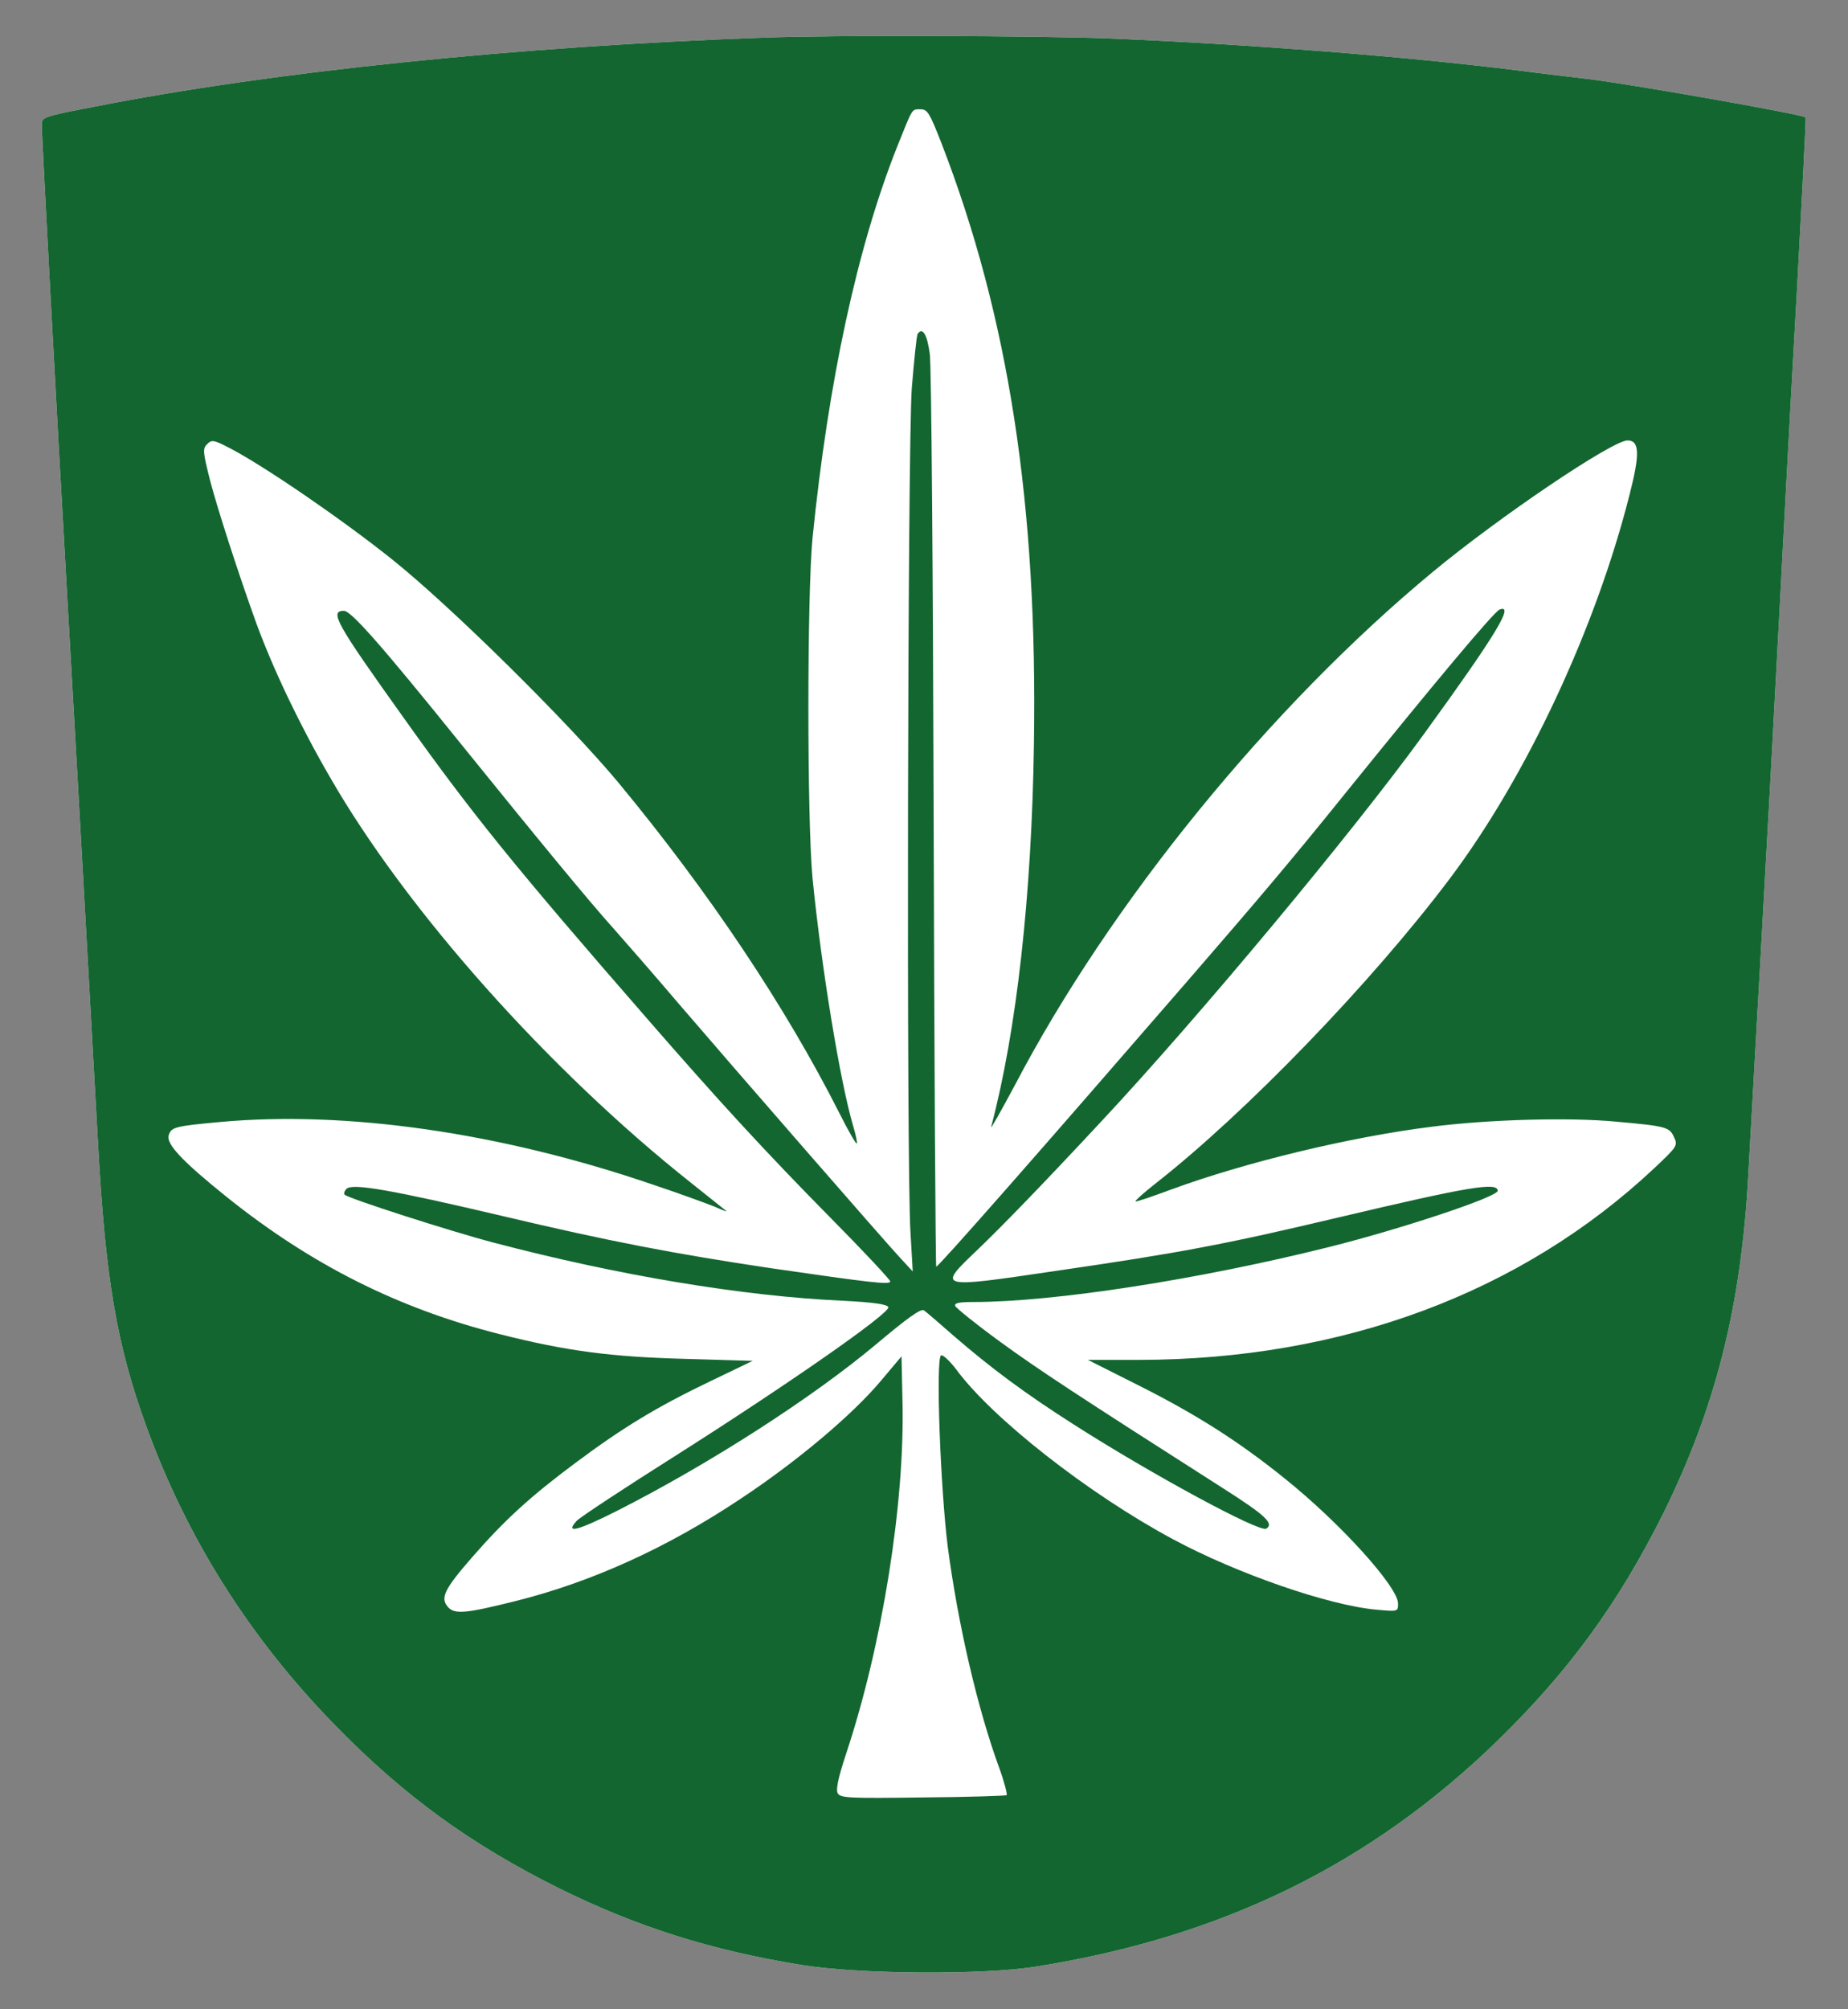
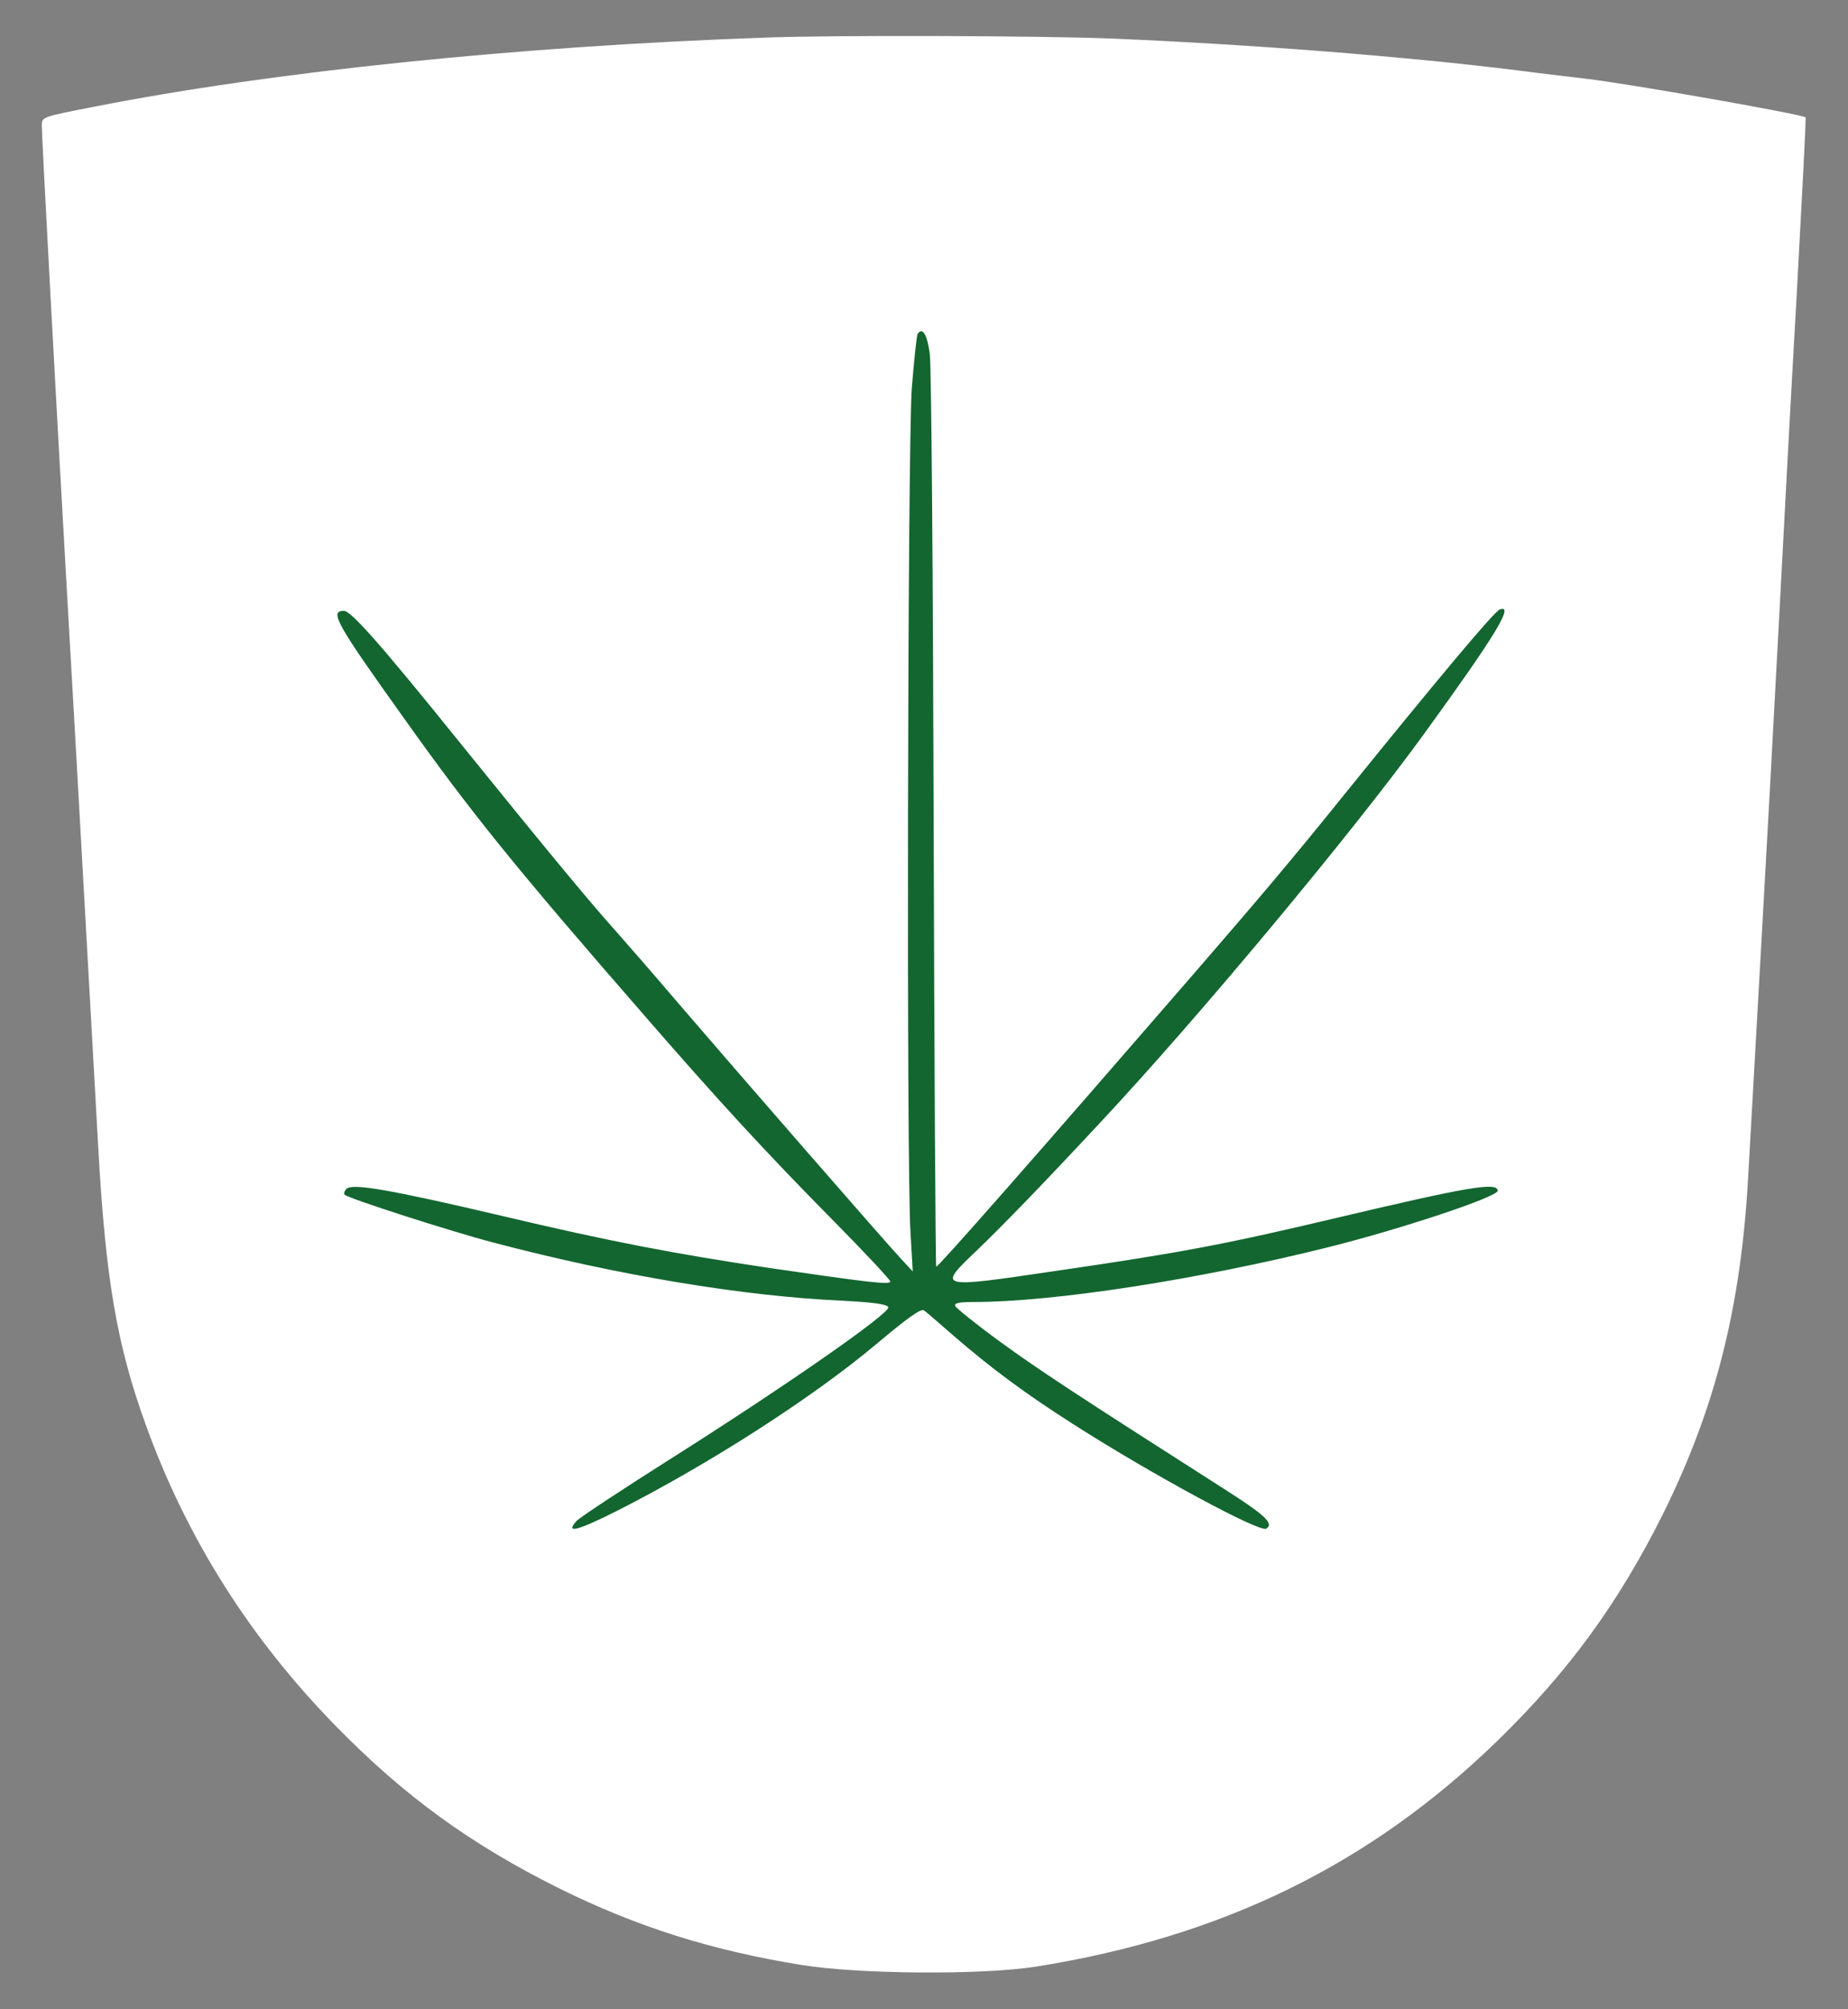
<svg xmlns="http://www.w3.org/2000/svg" version="1.0" width="575pt" height="625pt" viewBox="0 0 575 625" preserveAspectRatio="xMidYMid meet">
  <rect x="0" y="0" width="575" height="625" fill="#808080" stroke="none" />
  <path d="M2380 6133 c-770 -27 -1534 -106 -2087 -215 -160 -31 -163 -32 -163 -57 0 -34 42 -821 80 -1481 34 -589 72 -1279 95 -1687 23 -420 58 -626 150 -879 127 -350 323 -660 589 -932 215 -220 421 -369 696 -506 241 -119 470 -192 753 -238 178 -29 564 -32 732 -5 578 92 1039 318 1434 702 221 215 376 427 515 705 164 331 244 646 266 1060 6 107 24 427 40 710 16 283 41 736 55 1005 14 270 39 732 56 1029 16 296 29 539 27 541 -14 10 -552 105 -683 120 -33 4 -129 15 -213 26 -344 43 -830 81 -1262 99 -216 9 -872 11 -1080 3z m548 -325 c211 -102z" transform="translate(0,625) scale(0.1,-0.1)" fill="#fff" />
  <g transform="translate(0,625) scale(0.1,-0.1)" fill="#136630" stroke="none">
-     <path d="M2380 6133 c-770 -27 -1534 -106 -2087 -215 -160 -31 -163 -32 -163 -57 0 -34 42 -821 80 -1481 34 -589 72 -1279 95 -1687 23 -420 58 -626 150 -879 127 -350 323 -660 589 -932 215 -220 421 -369 696 -506 241 -119 470 -192 753 -238 178 -29 564 -32 732 -5 578 92 1039 318 1434 702 221 215 376 427 515 705 164 331 244 646 266 1060 6 107 24 427 40 710 16 283 41 736 55 1005 14 270 39 732 56 1029 16 296 29 539 27 541 -14 10 -552 105 -683 120 -33 4 -129 15 -213 26 -344 43 -830 81 -1262 99 -216 9 -872 11 -1080 3z m548 -325 c211 -544 301 -1130 289 -1876 -7 -469 -54 -889 -133 -1187 -3 -11 30 48 74 130 297 567 794 1177 1300 1596 209 173 559 409 606 409 37 0 39 -41 7 -166 -105 -417 -322 -881 -560 -1197 -243 -323 -637 -731 -919 -951 -34 -27 -61 -51 -59 -53 2 -2 52 15 111 37 229 84 554 163 809 195 177 23 431 30 576 16 157 -14 166 -17 180 -49 12 -25 9 -29 -61 -95 -413 -388 -970 -596 -1603 -597 l-160 0 157 -79 c179 -90 310 -173 453 -288 174 -139 355 -339 355 -391 0 -25 0 -25 -67 -19 -148 13 -434 112 -633 219 -263 141 -564 377 -676 530 -20 26 -41 45 -46 42 -17 -11 -2 -413 21 -596 32 -241 92 -501 160 -687 16 -44 26 -83 23 -85 -4 -2 -121 -6 -261 -7 -223 -3 -255 -2 -264 12 -7 11 0 46 26 125 112 337 183 780 175 1097 l-3 138 -64 -76 c-89 -106 -260 -250 -435 -366 -229 -153 -465 -260 -701 -319 -156 -39 -190 -42 -211 -19 -25 28 -12 55 74 154 103 118 182 190 323 295 146 109 253 174 420 254 l131 63 -204 6 c-235 6 -374 24 -583 77 -317 80 -588 217 -850 427 -138 111 -189 165 -180 192 8 25 19 28 160 41 393 36 872 -33 1341 -193 87 -29 177 -62 199 -71 22 -10 38 -16 35 -13 -3 2 -52 42 -109 87 -443 351 -886 848 -1124 1262 -93 160 -176 334 -229 478 -55 152 -121 356 -144 444 -23 91 -24 101 -9 115 14 14 20 13 72 -14 107 -56 348 -221 503 -345 184 -147 546 -505 703 -693 284 -343 521 -698 689 -1030 27 -54 52 -97 54 -94 2 2 -3 26 -11 53 -41 138 -100 499 -127 774 -17 180 -17 878 0 1055 49 487 139 906 264 1220 49 122 44 115 73 115 21 0 28 -13 63 -102z" />
    <path d="M2855 5211 c-3 -6 -11 -82 -18 -169 -13 -181 -17 -2432 -4 -2627 l7 -120 -37 40 c-47 50 -524 598 -693 795 -68 80 -156 181 -195 225 -83 92 -239 282 -480 580 -253 314 -343 415 -365 415 -46 0 -24 -39 184 -330 212 -298 345 -463 759 -938 221 -254 362 -408 574 -623 101 -102 183 -190 183 -195 0 -11 -60 -4 -370 41 -302 45 -505 84 -830 161 -357 84 -474 104 -492 86 -6 -6 -9 -14 -6 -18 12 -12 333 -115 463 -149 387 -102 777 -167 1087 -181 97 -5 138 -11 142 -20 7 -18 -315 -242 -662 -462 -160 -101 -298 -192 -308 -203 -37 -41 2 -31 129 33 287 146 606 351 806 519 94 79 137 110 146 103 7 -5 48 -40 91 -78 119 -103 223 -180 375 -277 244 -156 579 -337 599 -324 25 16 -3 42 -135 126 -459 293 -573 368 -694 456 -74 54 -136 104 -139 111 -3 9 13 12 56 12 251 0 703 70 1107 171 224 56 525 156 525 175 0 28 -90 13 -500 -84 -350 -83 -488 -109 -880 -166 -366 -54 -365 -54 -238 67 76 73 193 193 383 397 305 326 783 900 1005 1206 225 310 283 406 236 388 -17 -6 -204 -230 -478 -569 -174 -216 -272 -331 -478 -569 -481 -555 -793 -910 -797 -906 -2 3 -6 628 -8 1390 -2 762 -7 1414 -12 1449 -8 61 -23 85 -38 62z" />
  </g>
</svg>